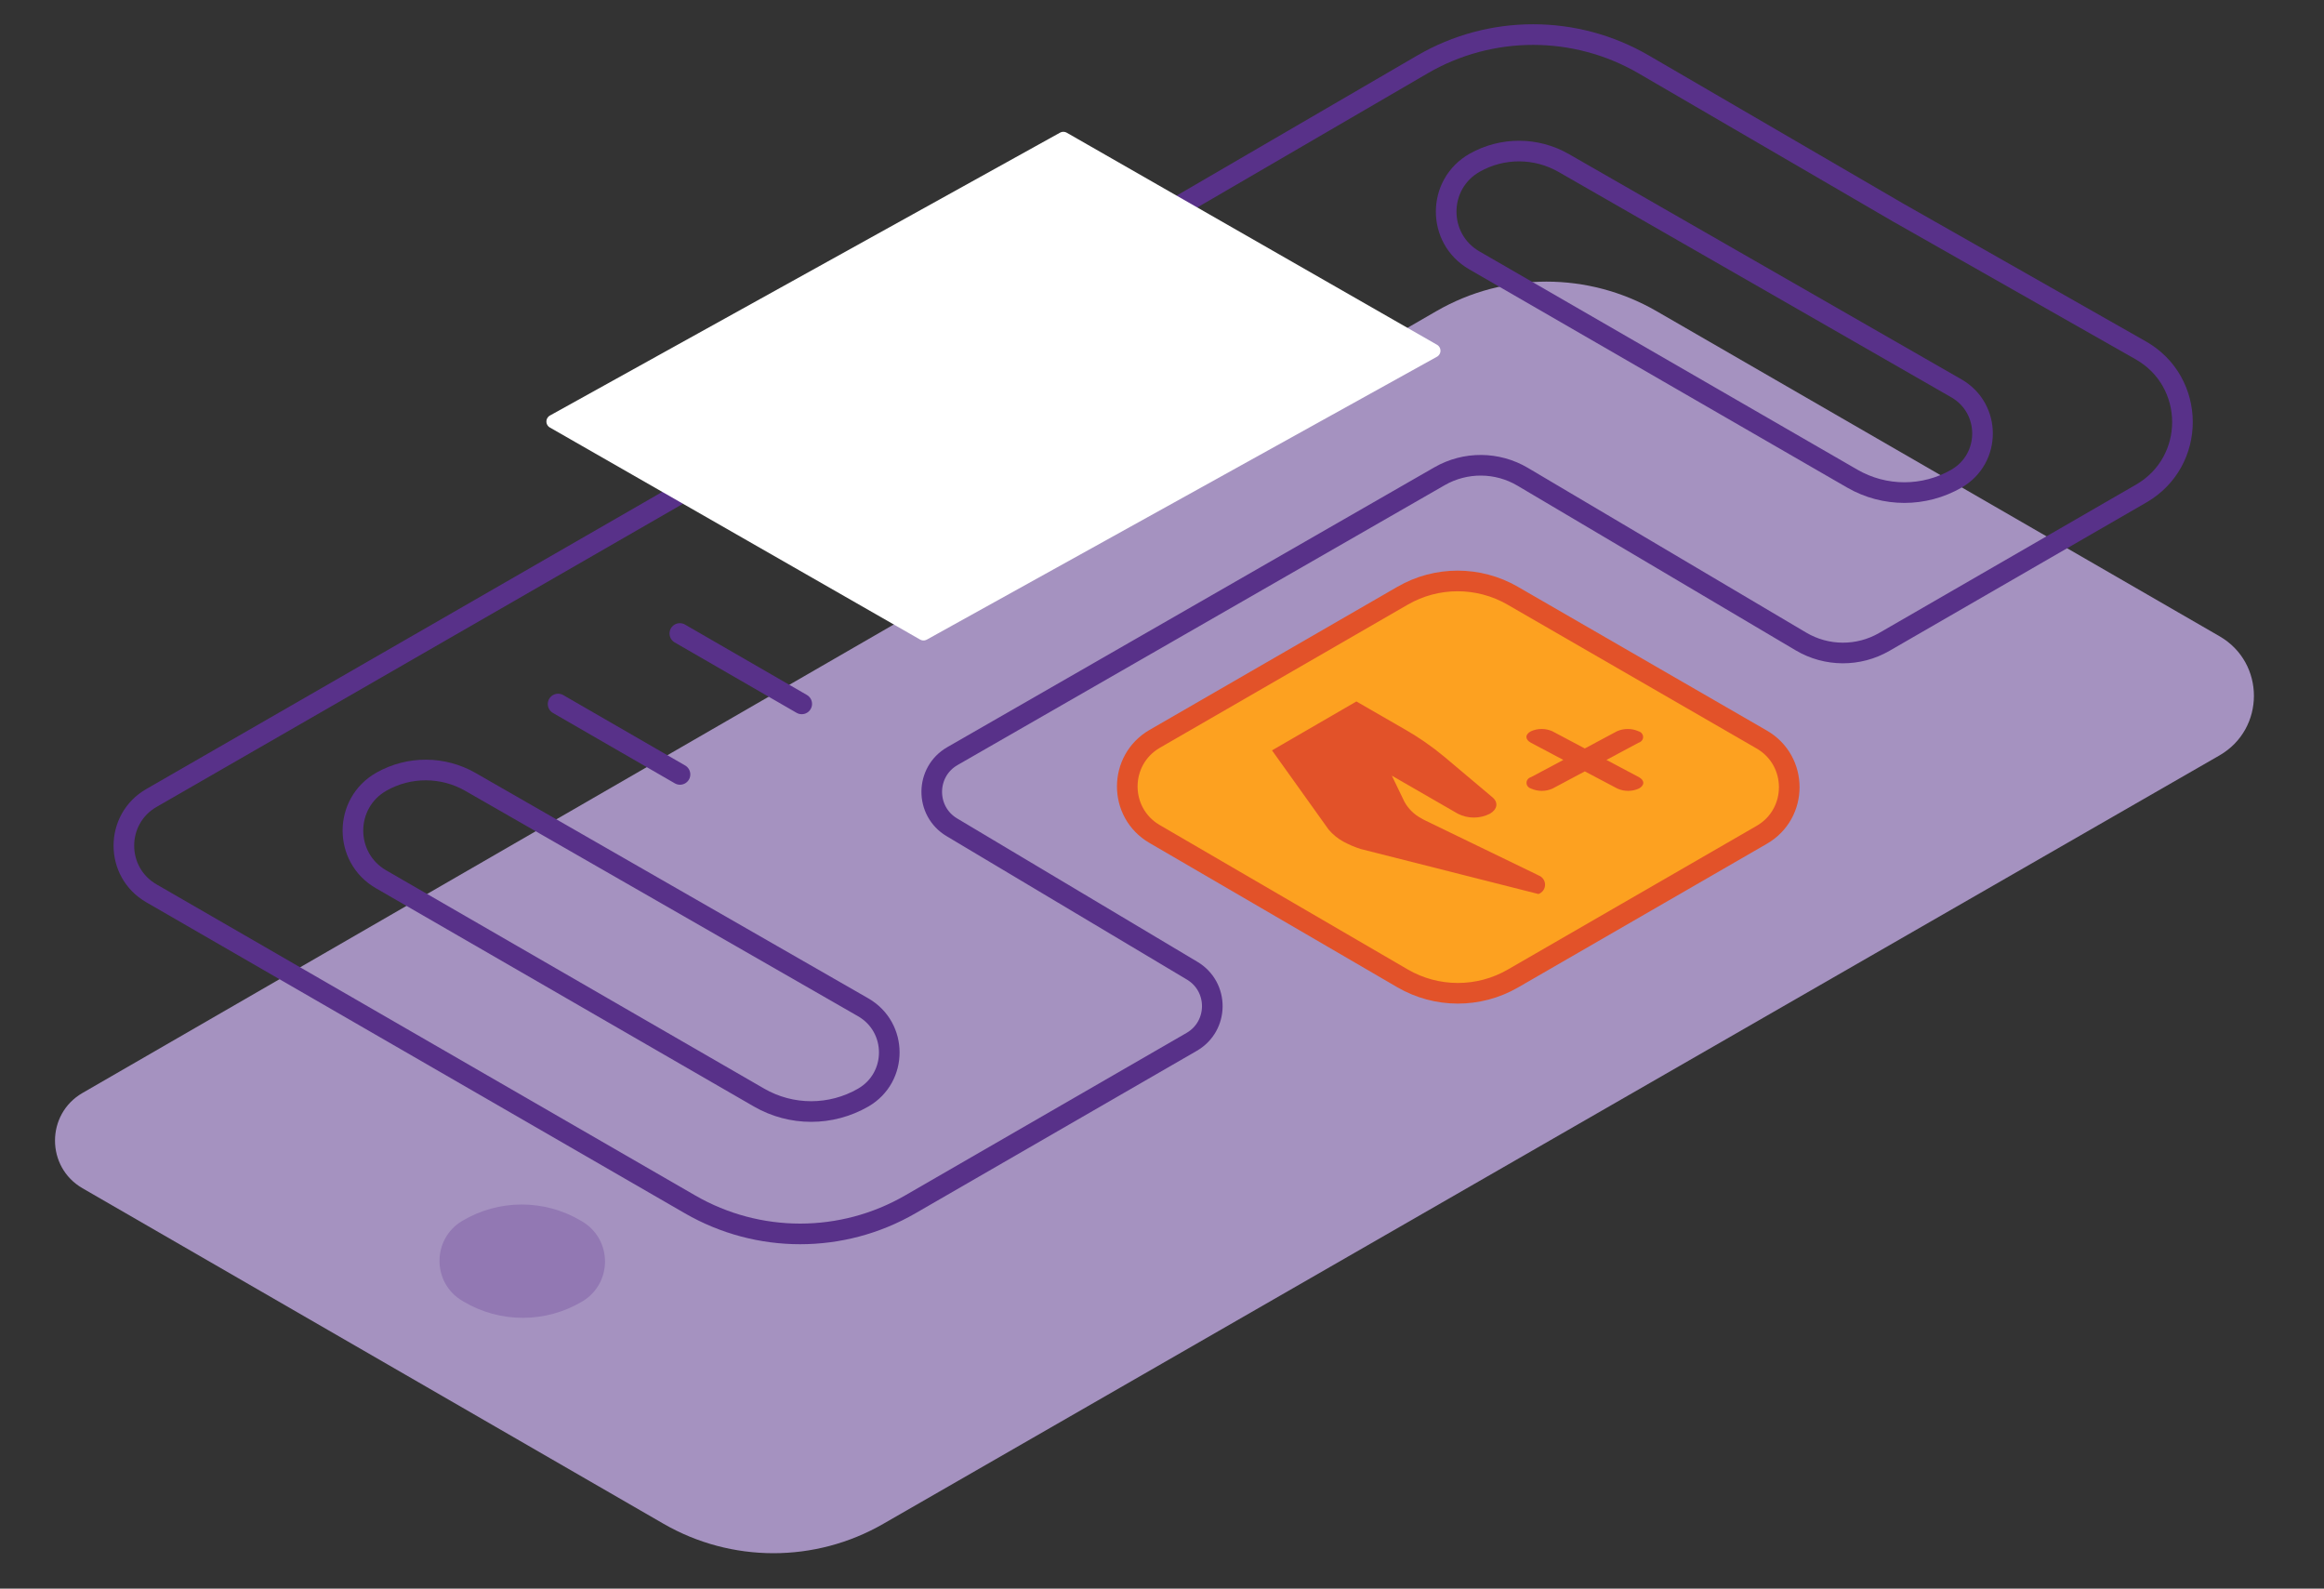
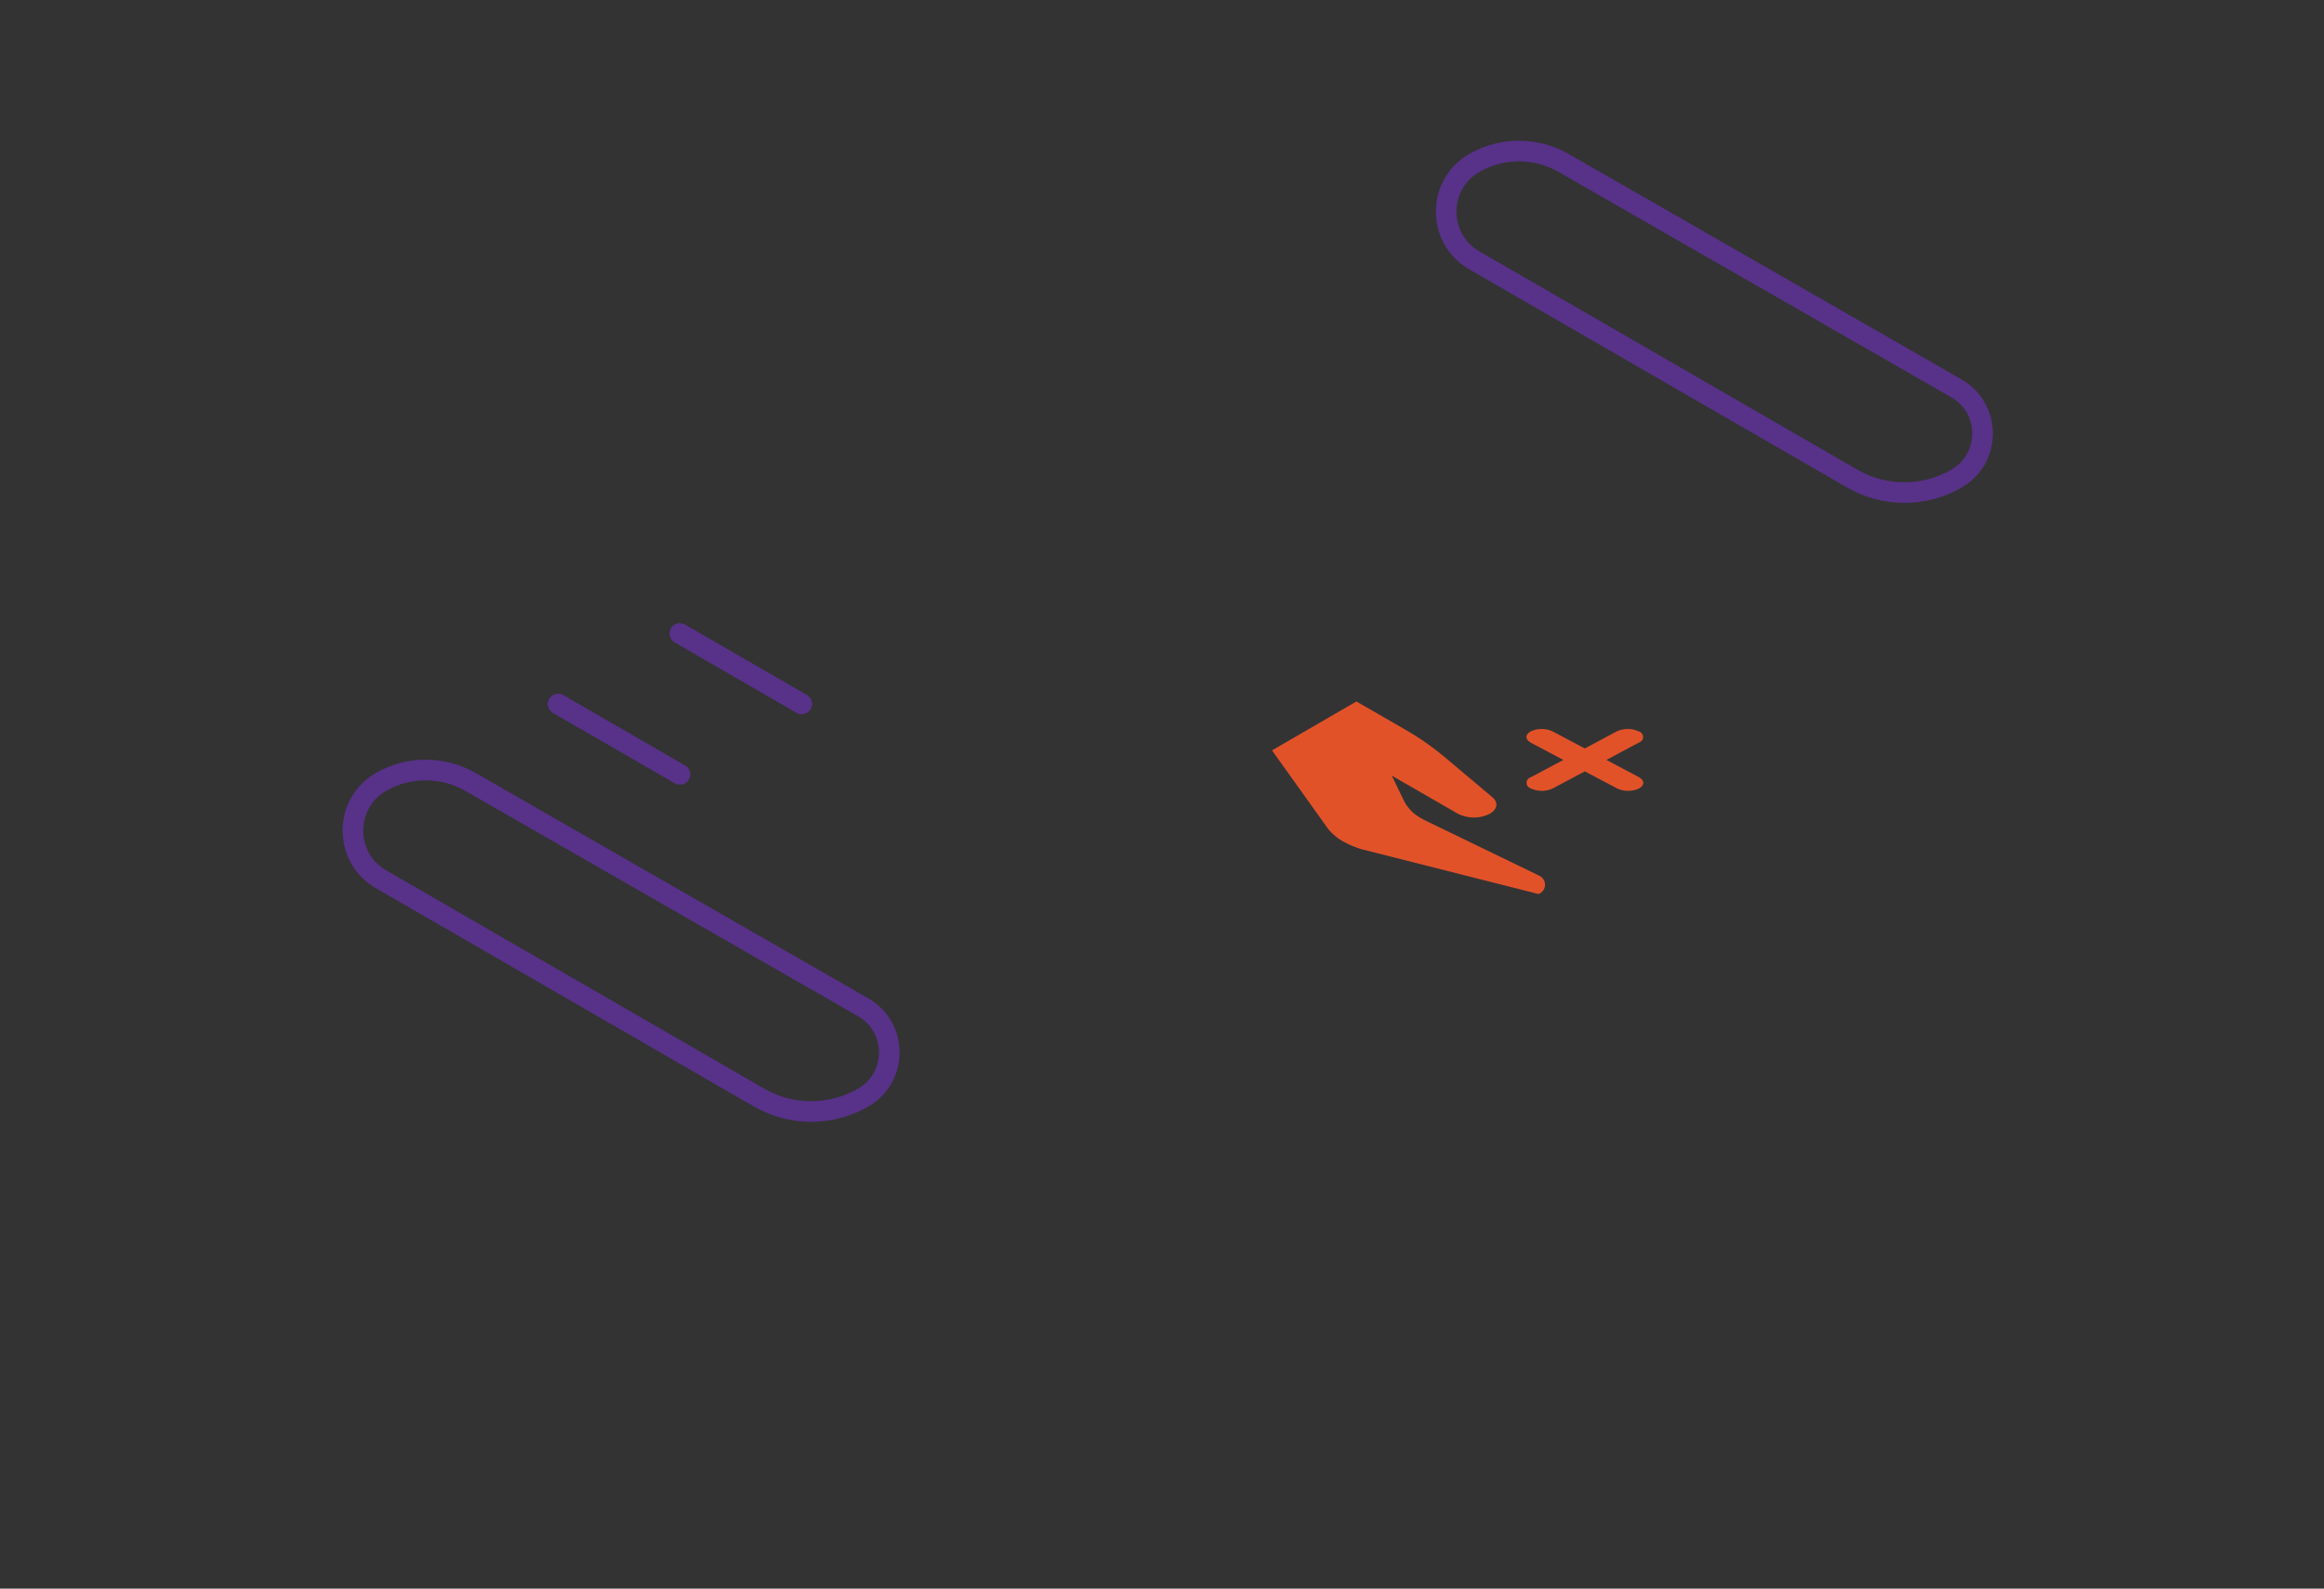
<svg xmlns="http://www.w3.org/2000/svg" width="338" height="231" viewBox="0 0 338 231" fill="none">
  <rect x="0" y="0" width="338" height="231" fill="#333333" stroke="none" />
-   <path fill-rule="evenodd" clip-rule="evenodd" d="M12 172.784C6.667 169.705 6.667 162.007 12 158.927L208.915 45.238C218.816 39.521 231.014 39.521 240.915 45.238L322.808 92.518C329.482 96.371 329.473 106.006 322.793 109.848L128.442 221.594C118.548 227.282 106.374 227.271 96.491 221.565L12 172.784Z" fill="#A592C0" />
-   <path fill-rule="evenodd" clip-rule="evenodd" d="M67.237 189.156C62.827 186.544 62.815 180.165 67.216 177.538V177.538C72.533 174.363 79.16 174.351 84.488 177.506L84.677 177.618C89.087 180.23 89.099 186.609 84.697 189.237V189.237C79.381 192.411 72.754 192.423 67.426 189.268L67.237 189.156Z" fill="#9278B3" />
-   <path fill-rule="evenodd" clip-rule="evenodd" d="M206.87 9.372C216.821 3.579 229.117 3.579 239.069 9.372L275.937 30.835L311.34 50.94C319.406 55.52 319.447 67.129 311.414 71.767L274.043 93.344C270.29 95.51 265.661 95.485 261.932 93.279L221.458 69.328C217.737 67.126 213.119 67.096 209.37 69.249L138.524 109.942C134.547 112.227 134.5 117.948 138.439 120.298L173.39 141.15C177.324 143.497 177.283 149.208 173.316 151.499L132.375 175.136C122.474 180.852 110.276 180.852 100.375 175.136L22.017 129.896C16.68 126.814 16.684 119.109 22.025 116.034L169.782 30.962L206.87 9.372Z" stroke="#583189" stroke-width="3" stroke-miterlimit="1.5" stroke-linecap="round" stroke-linejoin="round" />
-   <path fill-rule="evenodd" clip-rule="evenodd" d="M80.468 61.296L154.653 20.166L208.5 51L134.315 92.131L80.468 61.296Z" fill="white" stroke="white" stroke-width="2" stroke-miterlimit="1.5" stroke-linecap="round" stroke-linejoin="round" />
  <path fill-rule="evenodd" clip-rule="evenodd" d="M81.169 102.371L98.898 112.607L81.169 102.371Z" stroke="#583189" stroke-width="3" stroke-miterlimit="1.5" stroke-linecap="round" stroke-linejoin="round" />
  <path fill-rule="evenodd" clip-rule="evenodd" d="M98.874 92.116L116.603 102.352L98.874 92.116Z" stroke="#583189" stroke-width="3" stroke-miterlimit="1.5" stroke-linecap="round" stroke-linejoin="round" />
-   <path fill-rule="evenodd" clip-rule="evenodd" d="M256.226 107.536C261.559 110.615 261.559 118.313 256.226 121.392L220.03 142.29C215.062 145.158 208.938 145.147 203.98 142.261L167.926 121.272C162.614 118.18 162.628 110.503 167.95 107.43L203.997 86.619C208.947 83.761 215.046 83.761 219.997 86.619L256.226 107.536Z" fill="#FDA120" stroke="#E25229" stroke-width="3" />
  <path fill-rule="evenodd" clip-rule="evenodd" d="M125.531 146.466C130.597 149.373 130.607 156.678 125.548 159.598V159.598C120.86 162.305 115.084 162.305 110.396 159.598L55.419 127.857C49.934 124.69 49.976 116.758 55.495 113.65V113.65C59.513 111.387 64.427 111.406 68.427 113.702L125.531 146.466Z" stroke="#583189" stroke-width="3" stroke-miterlimit="1.5" stroke-linecap="round" stroke-linejoin="round" />
  <path fill-rule="evenodd" clip-rule="evenodd" d="M284.531 56.466C289.597 59.373 289.607 66.678 284.548 69.598V69.598C279.86 72.305 274.084 72.305 269.396 69.598L214.419 37.857C208.934 34.69 208.976 26.758 214.495 23.65V23.65C218.513 21.387 223.427 21.406 227.427 23.702L284.531 56.466Z" stroke="#583189" stroke-width="3" stroke-miterlimit="1.5" stroke-linecap="round" stroke-linejoin="round" />
  <path d="M204.329 106.065C206.345 107.214 208.255 108.539 210.038 110.022L217.058 115.934C217.948 116.678 217.791 117.697 216.674 118.332C215.956 118.693 215.163 118.881 214.36 118.881C213.556 118.881 212.764 118.693 212.046 118.332L202.429 112.792L204.233 116.534C204.8 117.587 205.671 118.448 206.733 119.004C206.927 119.123 207.127 119.232 207.334 119.328L223.549 127.182L223.754 127.29C224.034 127.39 224.276 127.574 224.447 127.816C224.619 128.059 224.711 128.348 224.711 128.645C224.711 128.942 224.619 129.231 224.447 129.474C224.276 129.716 224.034 129.9 223.754 130L197.898 123.453C197.03 123.174 196.189 122.817 195.386 122.385C194.559 121.934 193.825 121.332 193.222 120.611L185 109.111L197.273 102L204.329 106.065Z" fill="#E25229" />
  <path d="M235.231 114.665C235.716 114.885 236.25 115 236.792 115C237.333 115 237.867 114.885 238.352 114.665C239.216 114.198 239.216 113.466 238.352 112.999L233.637 110.5L238.308 108.001C238.501 107.945 238.67 107.834 238.789 107.685C238.909 107.535 238.973 107.354 238.973 107.168C238.973 106.983 238.909 106.802 238.789 106.652C238.67 106.502 238.501 106.391 238.308 106.335C237.819 106.115 237.281 106 236.736 106C236.191 106 235.654 106.115 235.164 106.335L230.493 108.834L225.777 106.335C225.292 106.115 224.758 106 224.217 106C223.675 106 223.141 106.115 222.656 106.335C221.77 106.803 221.792 107.534 222.656 108.001L227.371 110.5L222.678 112.999C222.485 113.055 222.317 113.166 222.197 113.316C222.077 113.466 222.013 113.646 222.013 113.832C222.013 114.018 222.077 114.199 222.197 114.348C222.317 114.498 222.485 114.609 222.678 114.665C223.163 114.885 223.697 115 224.239 115C224.78 115 225.314 114.885 225.8 114.665L230.493 112.166L235.231 114.665Z" fill="#E25229" />
</svg>